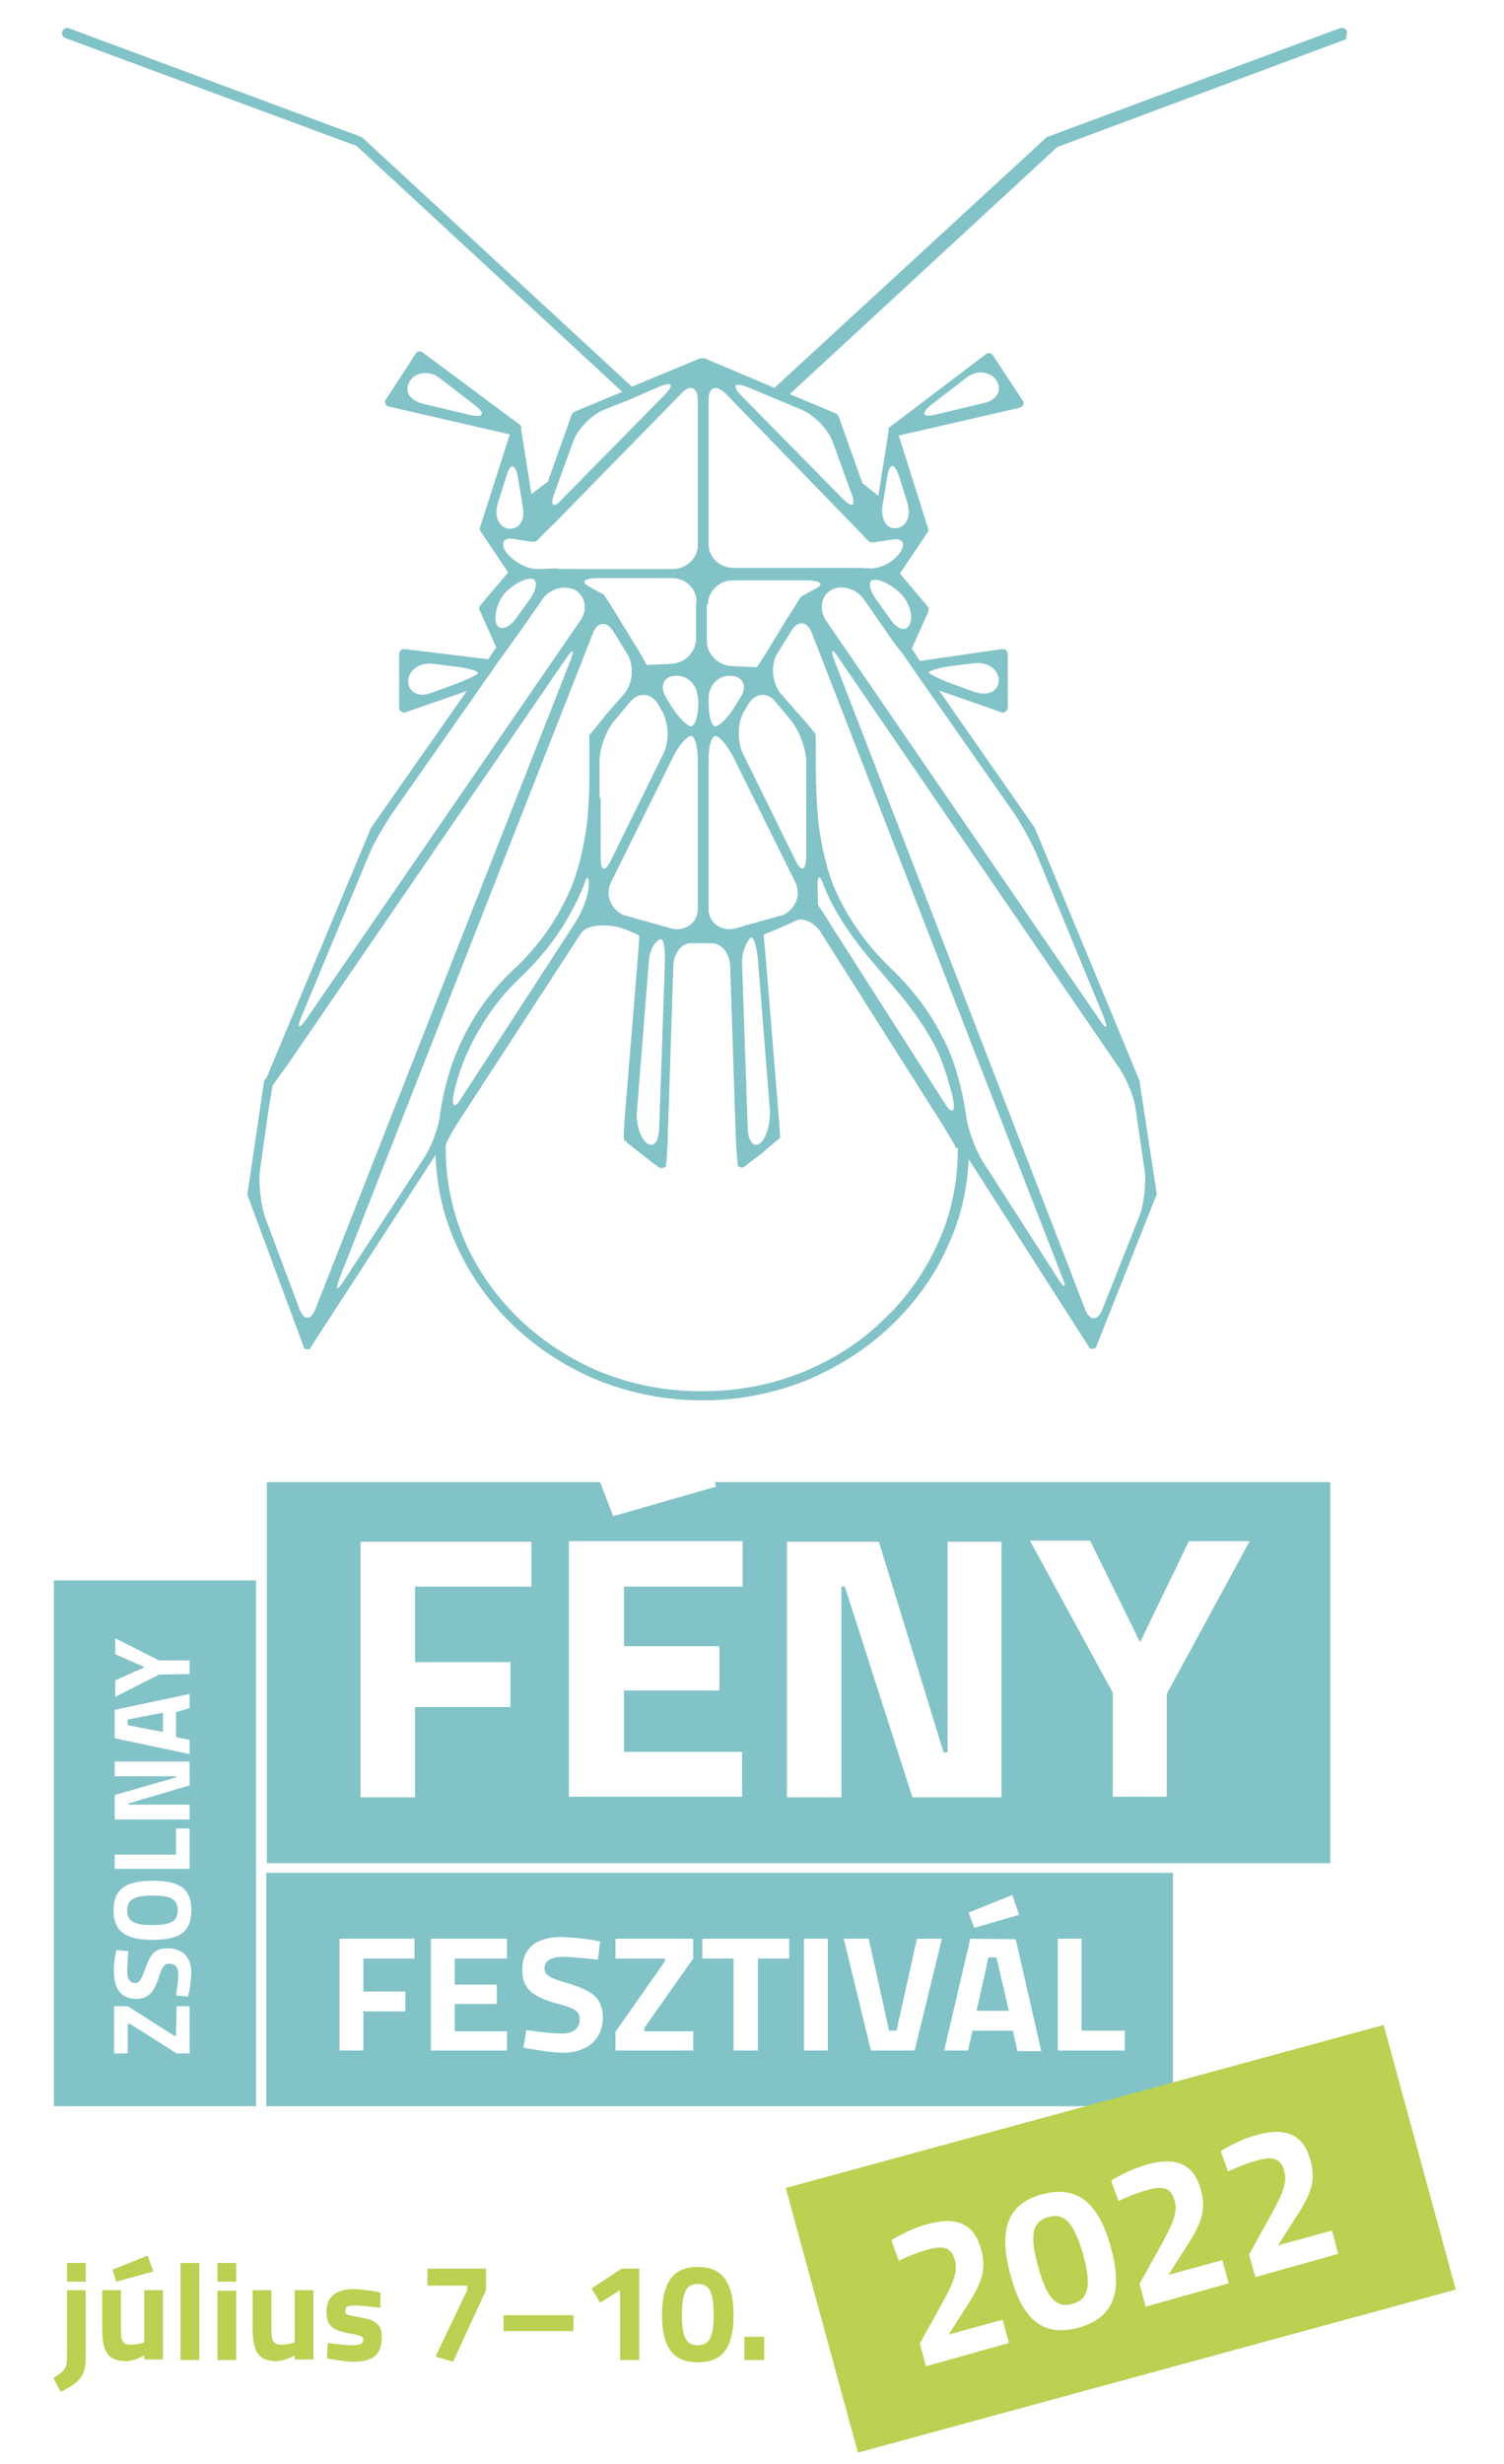
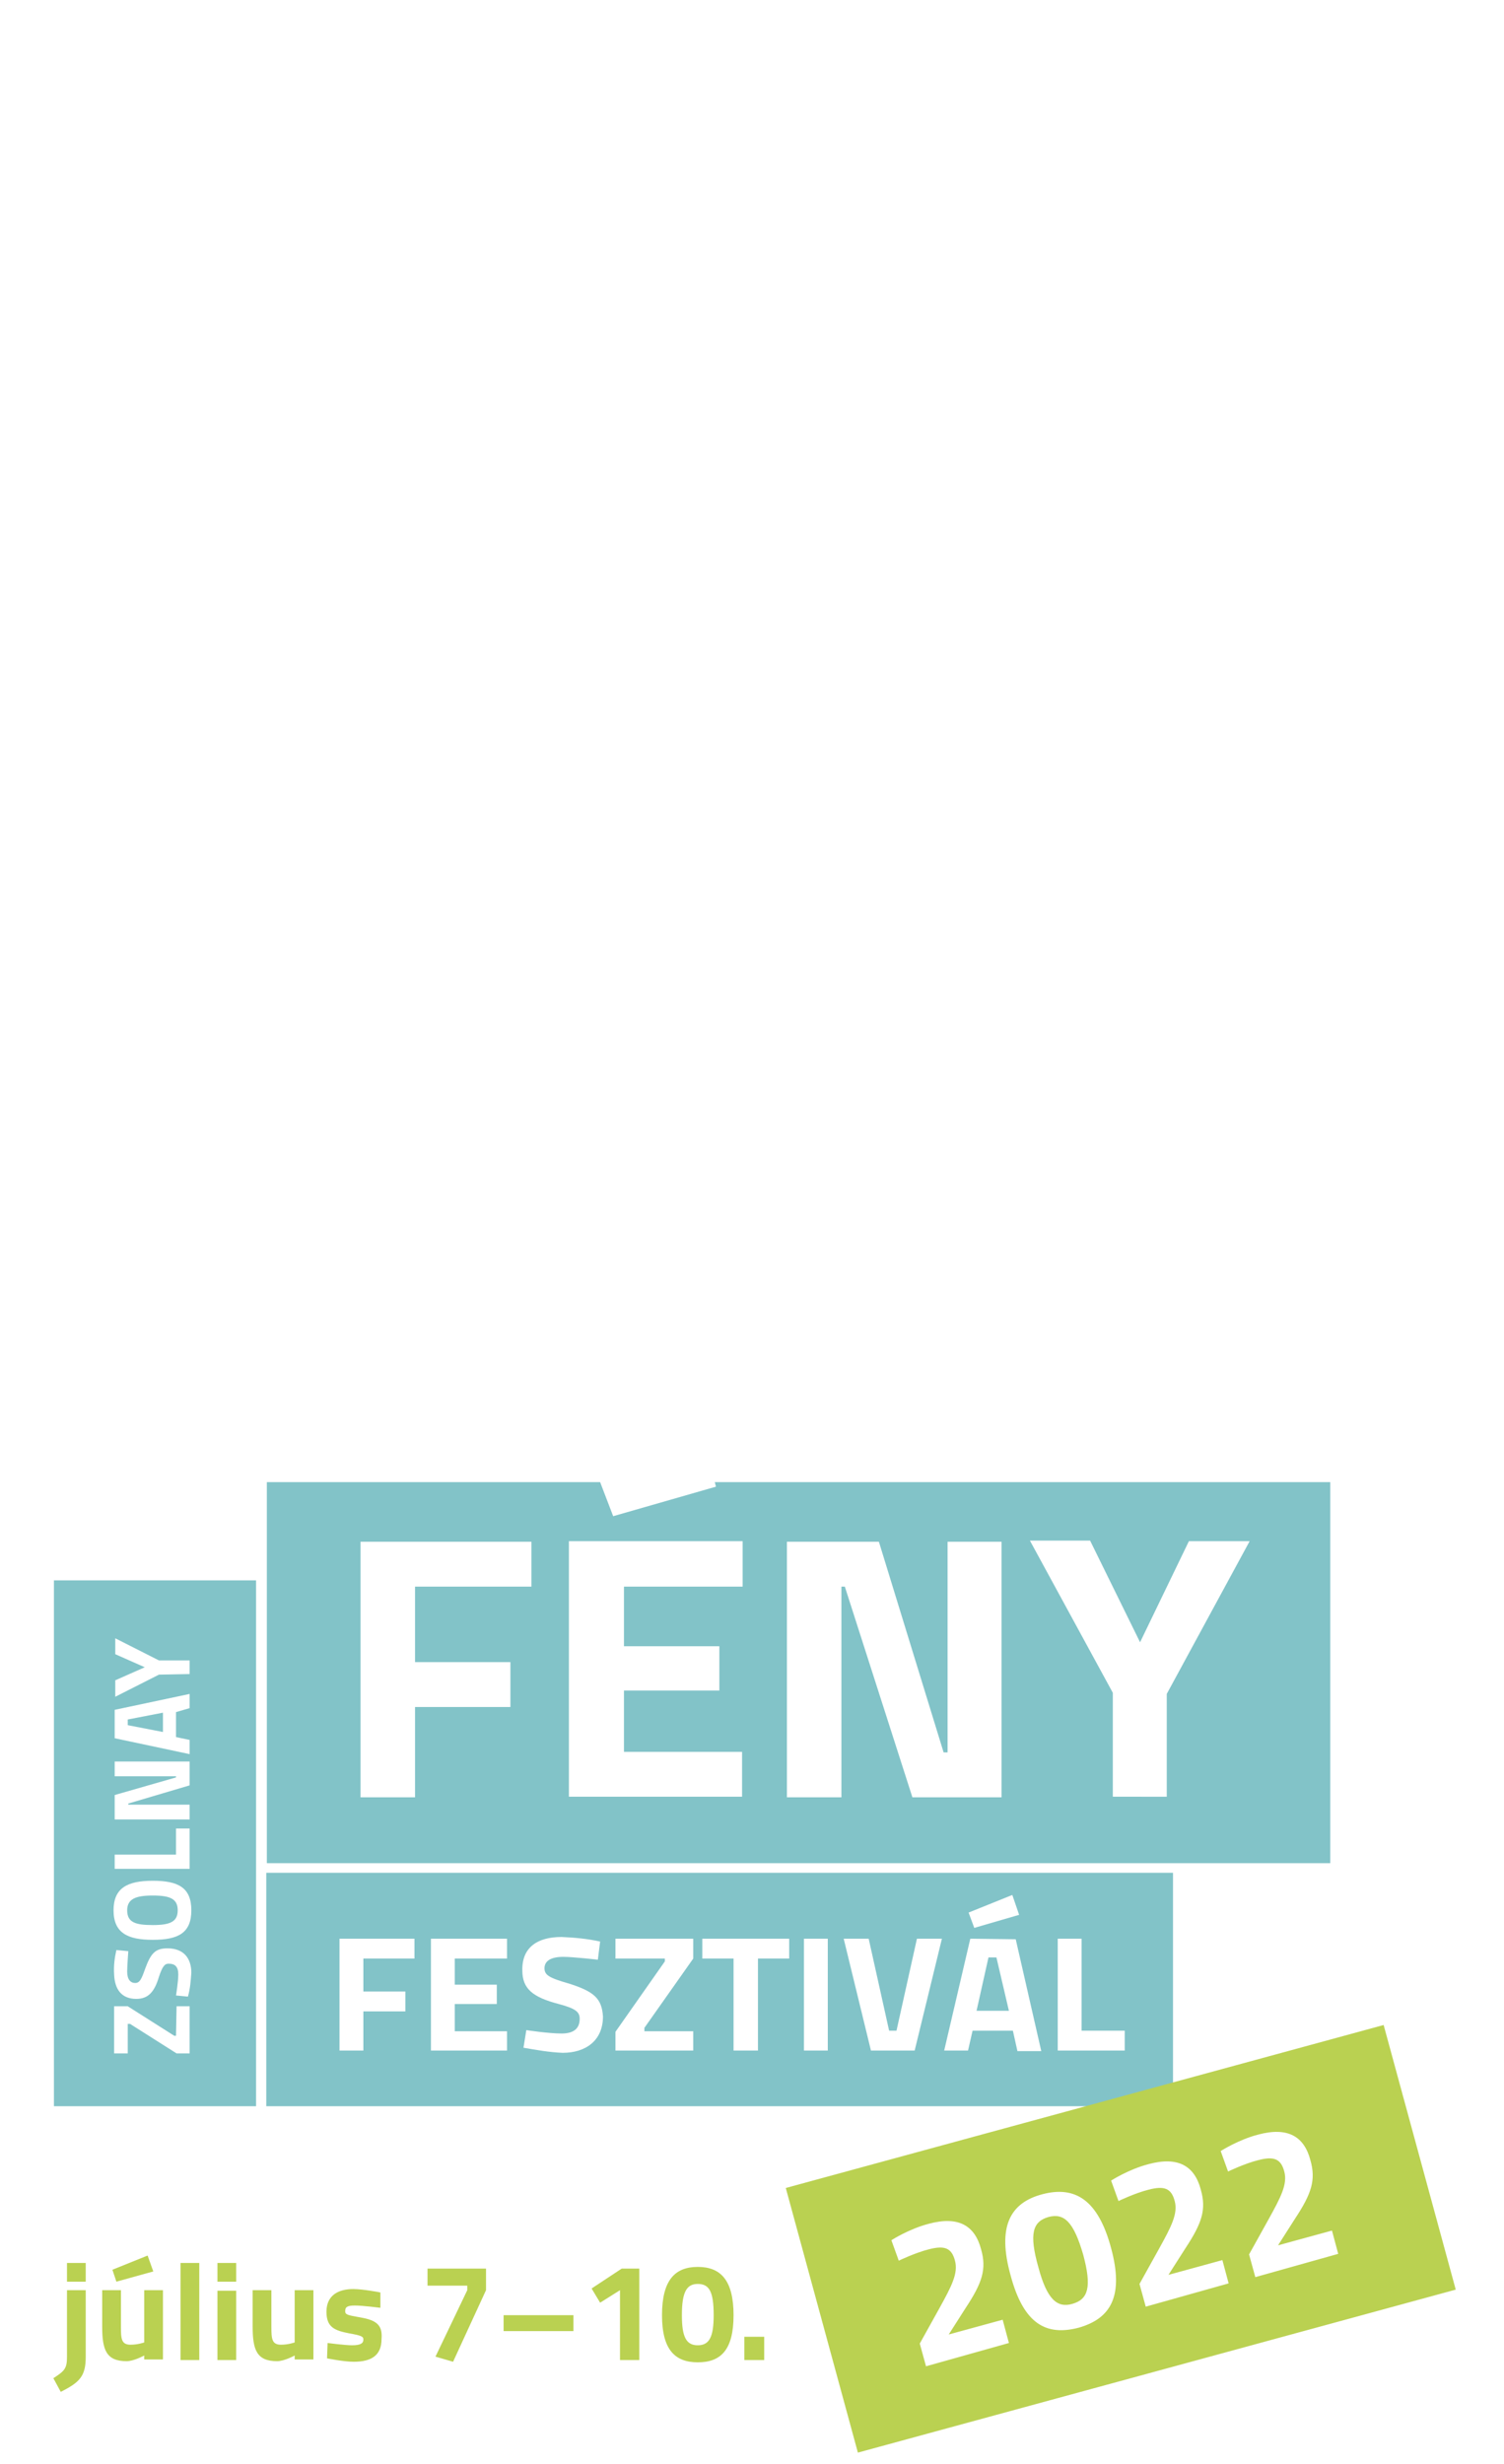
<svg xmlns="http://www.w3.org/2000/svg" id="Layer_1" x="0px" y="0px" viewBox="0 0 264.9 433.9" style="enable-background:new 0 0 264.9 433.9;" xml:space="preserve">
  <style type="text/css">	.st0{fill:#82C3C8;}	.st1{fill:#BAD151;}</style>
  <g>
    <g>
      <path class="st0" d="M46.9,370.9h159.7v-41.1H46.9V370.9z M186.3,341.4h4.2v16.2h7.6v3.5h-11.8V341.4z M178.3,333.7l1.2,3.5   l-7.9,2.3l-1-2.7L178.3,333.7z M170.9,341.4l8,0.1l4.5,19.7h-4.2l-0.8-3.6h-7.1l-0.8,3.5h-4.2L170.9,341.4z M153,341.4l3.6,16.2   h1.3l3.6-16.2h4.4l-4.8,19.7h-7.7l-4.8-19.7H153z M141.6,341.4h4.2v19.7h-4.2V341.4z M123.8,341.4H139v3.5h-5.5v16.2h-4.3v-16.2   h-5.5V341.4z M108.4,357.8l8.7-12.4v-0.5h-8.7v-3.5h13.7v3.5l-8.6,12.2v0.6h8.6v3.4h-13.7V357.8z M98.9,341.1   c2.3,0.1,4.5,0.3,6.8,0.8l-0.4,3.2c0,0-4.3-0.5-6.1-0.5c-2.3,0-3.3,0.8-3.3,2c0,1.2,0.8,1.7,4.3,2.7c4.4,1.4,5.8,2.6,6,5.8   c0,4.3-3.1,6.4-7.1,6.4c-2.4-0.1-4.6-0.5-6.9-0.9l0.5-3.1c0,0,3.9,0.6,6.2,0.6c2.3,0,3.2-1,3.2-2.6c0-1.2-0.7-1.8-3.7-2.6   c-4.6-1.2-6.4-2.7-6.4-5.9C91.9,342.9,94.7,341.1,98.9,341.1z M75.9,341.4h13.4v3.5h-9.2v4.6h7.4v3.4h-7.4v4.8h9.2v3.4H75.9V341.4   z M59.8,341.4h13.2v3.5h-9v5.8h7.4v3.5H64v6.9h-4.2V341.4z M125.9,261l0.2,0.8l-18.1,5.2l-2.3-6H47v67.1h187.3V261H125.9z    M93.5,279.4H73.1v13.3h16.8v7.9H73.1v15.9h-9.6v-45h30.1V279.4z M130.8,279.4h-20.9v10.5h16.8v7.8h-16.8v10.8h20.8v7.9h-30.5v-45   h30.6V279.4z M176.4,316.5h-15.7l-11.9-37.1h-0.6v37.1h-9.6v-45h16.2l11.4,37.1h0.7v-37.1h9.5V316.5z M205.5,298.3v18.1H196v-18.3   l-14.6-26.8H192l8.8,17.9l8.6-17.8h10.7L205.5,298.3z M9.5,370.9h35.6v-42v-50.6H9.5V370.9z M33.4,361.6h-2.3l-8.2-5.2h-0.4v5.2   h-2.4v-8.3h2.4l8.2,5.2H31l0.1-5.2h2.3V361.6z M20.3,295.9l5.2-2.3l-5.2-2.3v-2.8l7.7,3.9h5.4v2.4l-5.4,0.1l-7.7,3.9V295.9z    M20.2,301.1l13.2-2.8v2.5l-2.4,0.7v4.4l2.4,0.5v2.5l-13.2-2.8V301.1z M20.2,316.1l10.8-3.1v-0.2H20.2v-2.6h13.2v4.2l-10.8,3.2   v0.2h10.8v2.6H20.2V316.1z M20.2,326.6H31v-4.6h2.4v7.1H20.2V326.6z M26.9,331.2c4.5,0,6.8,1.2,6.8,5.2c0,4-2.3,5.2-6.8,5.2   c-4.4,0-6.9-1.2-6.9-5.2C20,332.5,22.4,331.2,26.9,331.2z M20.5,343.4l2.1,0.2c0,0-0.2,2.6-0.2,3.6c0,1.4,0.6,2,1.4,2   c0.8,0,1.1-0.6,1.8-2.6c1-2.7,1.8-3.5,3.9-3.5c2.9,0,4.2,1.8,4.2,4.3c-0.1,1.4-0.2,2.8-0.6,4.2l-2.1-0.2c0,0,0.4-2.4,0.4-3.7   c0-1.4-0.6-1.9-1.7-1.9c-0.7,0-1.1,0.5-1.7,2.3c-0.8,2.7-1.9,3.9-4,3.9c-2.6,0-3.8-1.7-3.9-4.3C20,346.1,20.2,344.7,20.5,343.4z    M26.9,339c3.1,0,4.4-0.6,4.4-2.6c0-2-1.3-2.6-4.4-2.6c-3,0-4.5,0.6-4.5,2.6C22.4,338.5,23.8,339,26.9,339z M22.5,303.8l6.2,1.2   v-3.4l-6.2,1.2V303.8z M175.5,344.7h-1.4l-2.1,9.4h5.7L175.5,344.7z" />
    </g>
  </g>
  <g>
    <g>
-       <path class="st0" d="M237.1,6.9c0-0.5,0.2-1,0.1-1.5C237,5,236.5,4.8,235.9,5l-51.4,19.1c-0.1,0-0.2,0.1-0.3,0.2l-47.8,44   l-12.3-5.2h-0.1c0,0,0,0-0.1,0c0,0,0,0-0.1,0c0,0,0,0-0.1,0c0,0,0,0-0.1,0c0,0,0,0-0.1,0c0,0,0,0-0.1,0h-0.1l-12,5L63.9,24.3   c-0.1-0.1-0.2-0.1-0.3-0.2L12.2,5c-0.5-0.2-1,0-1.2,0.5c-0.2,0.5,0,1,0.5,1.2l51.3,19L109.6,69l-8.4,3.5c-0.2,0.1-0.4,0.3-0.5,0.5   l-4.2,11.8L93.6,87l-1.8-11.3v-0.1c0,0,0,0,0-0.1c0,0,0,0,0-0.1c0,0,0,0,0-0.1c0,0,0,0,0-0.1c0,0,0,0,0-0.1c0,0,0,0,0-0.1   c0,0,0,0-0.1-0.1L74.5,62.1c-0.2-0.2-0.5-0.2-0.7-0.2c-0.3,0-0.5,0.2-0.6,0.4L68,70.3c-0.2,0.2-0.2,0.5-0.1,0.8   c0.1,0.3,0.3,0.5,0.6,0.5l21.3,4.9L84.5,93c0,0,0,0,0,0.1v0.1v0.1v0.1c0,0,0,0.1,0.1,0.1l4.9,7.3l-4.9,5.8   c-0.2,0.3-0.3,0.6-0.1,0.9l2.9,6.5l-1.4,2.1l-14.7-1.8c-0.3,0-0.5,0-0.7,0.2c-0.2,0.2-0.3,0.4-0.3,0.7v9.4c0,0.3,0.1,0.6,0.4,0.7   c0.2,0.1,0.3,0.2,0.5,0.2c0.1,0,0.2,0,0.3-0.1l10.7-3.7l-16.8,24c0,0.1-0.1,0.1-0.1,0.2l-18.4,44c-0.2,0.1-0.4,0.4-0.4,0.6   l-2.9,19.6c0,0.1,0,0.3,0,0.4l9.9,26.7c0,0,0,0,0,0.1c0,0,0,0.1,0.1,0.1l0.1,0.1l0.1,0.1c0,0,0,0,0.1,0c0,0,0,0,0.1,0H54h0.1h0.1   h0.1c0,0,0,0,0.1,0h0.1c0.1,0,0.1-0.1,0.2-0.2c0,0,0,0,0-0.1l22-33.9c0.2,5.5,1.4,10.9,3.7,15.9c2.4,5.3,5.8,10.1,10.1,14.2   c4.3,4.1,9.3,7.3,14.9,9.6c5.8,2.3,11.9,3.5,18.2,3.5h0.1h0.1c6.3,0,12.4-1.2,18.2-3.5c5.5-2.3,10.6-5.5,14.9-9.6   s7.7-8.8,10.1-14.2c2.2-4.8,3.4-9.9,3.6-15.2l21.2,33.1c0,0,0,0,0,0.1c0.1,0.1,0.1,0.1,0.2,0.2h0.1c0,0,0,0,0.1,0h0.1h0.1h0.1h0.1   c0,0,0,0,0.1,0c0,0,0,0,0.1,0l0.1-0.1l0.1-0.1c0,0,0-0.1,0.1-0.1c0,0,0,0,0-0.1l10.6-26.7c0.1-0.1,0.1-0.3,0-0.4l-3-19.6v-0.1   l-18.4-44.4c0-0.1-0.1-0.1-0.1-0.2l-16.8-24.1l10.9,3.8c0.1,0,0.2,0.1,0.3,0.1c0.2,0,0.4-0.1,0.5-0.2c0.2-0.2,0.4-0.4,0.4-0.7   v-9.4c0-0.3-0.1-0.5-0.3-0.7c-0.2-0.2-0.5-0.2-0.7-0.2l-14.5,2.1l-1.4-2.2l2.9-6.5c0.1-0.3,0.1-0.7-0.1-0.9l-4.9-5.8l4.9-7.3   c0,0,0-0.1,0.1-0.1v-0.1v-0.1v-0.1c0,0,0,0,0-0.1l-5.2-16.5l21.3-4.9c0.3-0.1,0.5-0.3,0.6-0.5c0.1-0.3,0.1-0.6-0.1-0.8l-5.2-7.9   c-0.1-0.2-0.4-0.4-0.6-0.4c-0.3,0-0.5,0-0.7,0.2l-17,12.9c0,0,0,0-0.1,0.1c0,0,0,0,0,0.1c0,0,0,0,0,0.1c0,0,0,0,0,0.1   c0,0,0,0,0,0.1c0,0,0,0,0,0.1c0,0,0,0,0,0.1V76l-1.8,11.3l-2.8-2.2l-4.2-11.8c-0.1-0.2-0.3-0.4-0.5-0.5l-8.1-3.4l47.1-43.5   L237.1,6.9z M82.9,73.1l-8.4-2c-2.4-0.6-3.4-2.3-2.3-4c1.1-1.7,3.6-1.9,5.4-0.4l6.1,4.7C85.5,72.8,85.2,73.6,82.9,73.1z M164,71.3   l6.1-4.7c1.8-1.5,4.3-1.3,5.4,0.4c1.1,1.7,0.1,3.5-2.3,4l-8.4,2C162.5,73.6,162.1,72.8,164,71.3z M124.7,106.4   c0-2.3,2-4.2,4.4-4.2H142c2.4,0,3.2,0.6,1.8,1.4c-1.4,0.7-2.6,1.4-2.6,1.4l-0.1,0.1l-0.1,0.1c-0.1,0-1,1.7-2.3,3.6l-3.1,5.1   c-1.2,2-2.3,3.6-2.3,3.6s-2.1-0.1-4.4-0.2c-2.4-0.1-4.3-2.1-4.4-4.1V106.4z M129.1,163.6c-2.4,0.3-4.3-1.3-4.3-3.5v-26.3   c0-2.3,0.5-4.2,1.2-4.2c0.7,0,2.2,1.8,3.2,3.8l10.9,22c1,2.1,0.1,4.6-2.1,5.7L129.1,163.6z M133.5,169.1l2.1,26.4   c0.1,2.3-0.6,4.9-1.7,5.8c-1.1,0.9-2.1-0.3-2.2-2.5l-1-29.1c-0.1-2.3,1.1-4.4,1.6-4.6C132.8,165,133.3,166.9,133.5,169.1z    M124.8,123.7V123c0-2.3,1.7-4.1,3.9-4c2.2,0.1,3,1.9,1.7,3.8l-0.9,1.5c-1.2,2-2.8,3.6-3.5,3.6C125.3,127.9,124.8,126,124.8,123.7   z M140.1,151.5l-9.3-18.9c-1-2.2-0.9-5.5,0.3-7.4l0.7-1.2c1.2-2,3.4-2.2,4.8-0.4l2.6,3.1c1.5,1.8,2.8,5.1,2.8,7.4v16.9   C141.9,153.4,141.1,153.6,140.1,151.5z M109.7,161.1c-2.2-1.1-3.1-3.6-2.1-5.7l10.9-22c1-2.1,2.5-3.8,3.2-3.8   c0.7,0,1.2,1.9,1.2,4.2v26.3c0,2.3-2,3.8-4.3,3.5L109.7,161.1z M117.1,169.7l-1,29.1c-0.1,2.3-1,3.4-2.2,2.5   c-1.1-0.9-2-3.5-1.7-5.8l2.1-26.4c0.2-2.3,1.5-3.8,2.2-3.7C116.9,165.5,117.2,167.5,117.1,169.7z M105.6,140.3   C105.6,140.2,105.6,140.2,105.6,140.3c0-0.2,0-2.1,0-4.4v-1.8c0-2.3,1.2-5.7,2.8-7.4l2.6-3.1c1.5-1.8,3.7-1.6,4.9,0.4l0.7,1.2   c1.2,2.1,1.3,5.4,0.3,7.4l-9.3,18.9c-1,2.1-1.8,2-1.8-0.4v-5.4c0-2.3,0-4.5,0-5C105.7,140.7,105.7,140.7,105.6,140.3z    M111.8,113.5l-3.1-5.1c-1.2-2-2.3-3.6-2.3-3.6l-0.1-0.1c0-0.1-0.1-0.1-0.1-0.1c-0.1,0-1.2-0.6-2.6-1.4c-1.4-0.8-0.6-1.4,1.8-1.4   h12.9c2.5,0,4.4,1.9,4.4,4.2h-0.1v6.5c0,2.3-2,4.3-4.3,4.4c-2.4,0.1-4.4,0.2-4.4,0.2S113.1,115.5,111.8,113.5z M121.7,127.9   c-0.7,0-2.3-1.7-3.5-3.6l-0.9-1.5c-1.2-2.1-0.4-3.7,1.7-3.8c2.2-0.1,3.9,1.7,3.9,4h0.1v0.7C123,126.1,122.4,127.9,121.7,127.9z    M97.6,87l3.3-9.1c0.8-2.3,3.2-4.8,5.4-5.7l1-0.4c2.3-0.9,4.3-1.7,4.4-1.8c0.1,0,2-0.9,4.2-1.8l0.2-0.1c2.3-1,2.7-0.3,1,1.4   l-18,18.3C97.6,89.6,96.8,89.2,97.6,87z M87.7,88.6l1.5-4.8c0.7-2.3,1.5-2.2,2,0.1l0.9,5.5c0.4,2.3-0.7,3.9-2.6,3.7   C87.8,92.8,87,90.8,87.7,88.6z M89.1,97.2c-1-1.6-0.4-2.6,1.3-2.3c1.8,0.3,3.3,0.5,3.3,0.5h0.1c0.1,0,0.1,0,0.2,0   c0.1,0,0.1,0,0.1,0h0.1c0.1,0,0.1,0,0.1,0c0-0.1,0.1-0.1,0.1-0.1c0.1,0,0.1,0,0.1,0c0.1-0.1,0.1-0.1,0.1-0.1s1.3-1.4,3-3   l22.3-22.8c1.6-1.8,3-1.3,3,1.1v25.5c0,2.3-2,4.2-4.4,4.2h-16c-2.5,0-4.5,0-4.6-0.1c0,0,0,0-0.1,0h-0.1c0,0-1.5,0.1-3.3,0.1   C92.6,100.1,90.3,98.8,89.1,97.2z M88.8,104.6c1.3-1.5,3.4-2.7,4.7-2.7c1.2,0,1.2,1.6-0.1,3.5l-2.5,3.5c-1.4,1.9-3,2.2-3.5,0.9   C87,108.5,87.5,106.2,88.8,104.6z M79.6,120.7l-3.6,1.3c-2.3,0.9-4.1-0.1-4.1-2.1c0.1-2,2.1-3.3,4.4-3l4,0.5   c2.4,0.3,4.1,0.8,3.9,1.2C83.9,118.9,81.8,119.9,79.6,120.7z M53.1,179L65,150.5c0.9-2.2,2.8-5.4,4.1-7.3l17.5-25   c1.3-2,2.5-3.5,2.5-3.5s1.1-1.6,2.5-3.5l3.9-5.6c1.3-2,3.9-2.6,5.8-1.7c1.8,1.1,2.3,3.4,0.9,5.4l-48.2,70.1   C52.7,181.3,52.2,181.2,53.1,179z M52.7,230.4l-6.1-16.3c-0.7-2.3-1.1-5.9-0.8-8.1l1.5-10.6c0.4-2.3,0.7-4.2,0.7-4.2   s1.1-1.6,2.5-3.5l49.1-71.6c1.3-2,1.7-1.8,0.8,0.4L55.6,230.4C54.8,232.6,53.5,232.6,52.7,230.4z M74.7,203.9l-14.1,21.6   c-1.3,2-1.6,1.8-0.8-0.4l44.6-113.5c0.8-2.2,2.5-2.3,3.7-0.3l2.4,3.9c1.2,2,1,5.1-0.5,6.9l-3.3,3.8c-1.4,1.8-2.9,3.5-2.9,3.6   c0,0.1,0,2.1,0,4.4v3.5c0,2.3-0.2,6.1-0.5,8.3c0,0-0.8,6.4-3,11.3c-2.3,5.1-5.5,9.7-9.7,13.6c-4.3,4-7.7,8.8-10,14.3   c-2.2,4.9-3.1,11.3-3.1,11.3C77.3,198.5,76,201.9,74.7,203.9z M103.7,155.8c0,1.8-1.1,4.7-2.4,6.7l-20,30.8   c-1.2,2-1.8,1.7-1.4-0.6c0,0,0.7-3.6,2.4-7.3c2.3-5.1,5.5-9.7,9.7-13.6c4.3-4.1,7.7-8.9,10.1-14.2c0.7-1.6,0.7-1.6,0.7-1.6   C103.3,154.2,103.8,154.1,103.7,155.8z M168.7,202.3c0,5.8-1.1,11.4-3.5,16.6c-2.3,5.1-5.5,9.7-9.7,13.6c-4.1,4-8.9,7-14.3,9.2   c-5.5,2.2-11.4,3.3-17.5,3.3c-0.1,0-0.2,0-0.2,0c-6.1,0-11.9-1.1-17.5-3.3c-5.3-2.2-10.2-5.3-14.3-9.2c-4.1-3.9-7.4-8.5-9.7-13.6   c-2.3-5.3-3.5-10.9-3.5-16.6c0-0.5,0-0.5,0-0.5c0-0.5,1.1-2.5,2.4-4.5l21.4-32.9c1.3-2,5.8-1.5,7.4-0.9c1.6,0.6,2.9,1.2,2.9,1.3   c0,0.1-0.1,2.1-0.3,4.3l-2.2,26.9c-0.2,2.3-0.3,4.6-0.2,4.7c0.1,0.1,1.4,1.3,3.1,2.5c1.5,1.3,3.1,2.4,3.3,2.5c0,0,0,0,0.2,0   c0.2,0,0.3,0,0.4-0.1c0.3-0.1,0.3-0.1,0.3-0.1c0.2-0.3,0.3-2.5,0.4-4.8l1-30.7c0.1-2.3,1.6-4.1,3.4-3.9c0,0,0,0,1.6,0   c1.6,0,1.6,0,1.6,0c1.8-0.1,3.3,1.7,3.4,3.9l1,30.6c0.1,2.3,0.3,4.4,0.4,4.8c0,0,0,0,0.3,0.1c0.2,0.1,0.3,0.1,0.4,0.1   c0.2,0,0.2,0,0.2,0c0.2-0.1,1.6-1.3,3.3-2.5c1.5-1.4,3.2-2.6,3.2-2.8c0-0.1-0.1-2.2-0.3-4.4l-2.2-26.9c-0.2-2.3-0.4-4.3-0.4-4.4   c0,0,4.2-1.7,5.5-2.4c1.3-0.8,3.5,0.2,4.7,2.2l21.4,33.8c1.2,2,2.3,3.8,2.3,4C168.7,202.1,168.7,202.1,168.7,202.3z M144,155.8   c0-1.8,0.5-1.7,1.1,0.2c0,0,0,0,0.7,1.6c2.4,5.4,7.2,11,7.2,11c1.5,1.8,4,4.7,5.5,6.5c0,0,4.5,5.3,6.8,10.4   c1.7,3.9,2.6,8.2,2.6,8.2c0.4,2.3-0.3,2.5-1.5,0.6l-19.8-31c-1.2-2-2.3-3.6-2.3-3.6c-0.1-0.1-0.2-0.2-0.2-0.4   C144.1,159,144,157.5,144,155.8z M186.3,225.1l-13.3-20.7c-1.2-2-2.5-5.5-2.8-7.7c0,0-0.9-6.9-3.2-12c-2.4-5.4-5.8-10.1-10.1-14.2   c-4.1-3.9-7.4-8.5-9.7-13.6c-2.4-5.3-3.1-12.5-3.1-12.5c-0.2-2.3-0.4-6-0.4-8.3v-2.3c0-2.3,0-4.5-0.1-4.6   c-0.1-0.1-1.3-1.7-2.9-3.4l-3.3-3.8c-1.4-1.8-1.7-4.9-0.5-6.9l2.4-3.9c1.2-2,2.9-1.9,3.7,0.3L187,224.7   C188,226.9,187.5,227.1,186.3,225.1z M200,195.2l1.6,10.9c0.3,2.3-0.1,5.9-0.9,8l-6.5,16.4c-0.8,2.2-2.3,2.2-3.1,0l-44.1-114.1   c-0.8-2.2-0.4-2.3,0.8-0.4l49,71.6C198.2,189.5,199.7,192.9,200,195.2z M167.5,117.3l4-0.5c2.5-0.3,4.4,1.1,4.4,3   c0,1.9-1.8,2.8-4.1,2.1l-3.6-1.3c-2.3-0.8-4.3-1.8-4.6-2.1C163.4,118.2,165.2,117.6,167.5,117.3z M161.1,118.2l17.5,25   c1.3,1.9,3.1,5.2,4,7.3l11.8,28.6c0.8,2.2,0.5,2.3-0.8,0.4l-48.1-70.2c-1.3-2-0.9-4.4,0.9-5.4c1.8-1,4.4-0.3,5.8,1.7l3.9,5.6   c1.3,2,2.5,3.5,2.6,3.5C158.7,114.7,159.8,116.3,161.1,118.2z M158.9,104.8c1.3,1.5,2,3.8,1.3,5.2c-0.6,1.3-2.2,0.9-3.5-1.1   l-2.5-3.5c-1.3-1.9-1.3-3.4-0.1-3.3C155.4,102.1,157.5,103.3,158.9,104.8z M155.4,89.3l0.9-5.5c0.4-2.3,1.2-2.3,2-0.1l1.5,4.8   c0.7,2.3-0.1,4.2-1.8,4.5C156.2,93.3,155.2,91.6,155.4,89.3z M153,95.3c0.1,0.1,0.1,0.1,0.1,0.1c0.1,0,0.1,0,0.1,0   c0,0.1,0.1,0.1,0.1,0.1c0.1,0,0.1,0,0.1,0h0.1c0.1,0,0.1,0,0.1,0c0.1,0,0.1,0,0.2,0h0.1c0,0,1.5-0.2,3.3-0.5   c1.8-0.3,2.4,0.8,1.3,2.3c-1,1.6-3.4,2.8-5.1,2.8c-1.8-0.1-3.3-0.1-3.3-0.1H150c-0.1,0-0.1,0-0.1,0h-0.1c-0.1,0-0.1,0-0.1,0   c-0.1,0-0.1,0-0.1,0s-2,0-4.4,0h-16c-2.5,0-4.4-1.9-4.4-4.2V70.4c0-2.3,1.3-2.7,3-1.1l22.3,23C151.7,94,153,95.3,153,95.3z    M141.3,72.2c2.3,1,4.6,3.5,5.4,5.7L150,87c0.8,2.2,0.1,2.5-1.5,0.9l-18-18.3c-1.6-1.7-1.2-2.3,1-1.5L141.3,72.2z" />
-     </g>
+       </g>
  </g>
  <g>
    <g>
      <path class="st1" d="M184.7,390.4c-2.8,0.8-3.5,2.9-1.8,8.9c1.5,5.6,3.3,7.2,6,6.4c2.8-0.8,3.4-3,1.9-8.6   C189.1,391.2,187.4,389.7,184.7,390.4z M243.7,356.6l-105.3,28.7l12.7,46.6l105.3-28.7L243.7,356.6z M163.1,416.7l-1.1-4l3.5-6.3   c2.1-3.8,3.3-6.1,2.7-8.3c-0.6-2.3-1.9-2.7-4.6-2c-2.4,0.6-5.3,2-5.3,2l-1.3-3.6c0,0,3.1-2,6.6-2.9c5.2-1.4,8.1,0.3,9.2,4.5   c1,3.5,0.2,5.9-2.7,10.3l-3,4.7l9.5-2.6l1.1,4.1L163.1,416.7z M190,409.9c-5.7,1.5-9.7-0.6-12-9.2c-2.4-8.6-0.1-12.8,5.6-14.3   c5.7-1.5,9.8,0.9,12.1,9.5C198,404.4,195.6,408.3,190,409.9z M201.8,406.2l-1.1-4l3.5-6.3c2.1-3.8,3.3-6.1,2.7-8.3   c-0.6-2.3-1.9-2.7-4.6-2c-2.4,0.6-5.3,2-5.3,2l-1.3-3.6c0,0,3.1-2,6.6-2.9c5.2-1.4,8.1,0.3,9.2,4.5c1,3.5,0.2,5.9-2.7,10.3l-3,4.7   l9.5-2.6l1.1,4.1L201.8,406.2z M221.1,401l-1.1-4l3.5-6.3c2.1-3.8,3.3-6.1,2.7-8.3c-0.6-2.3-1.9-2.7-4.6-2c-2.4,0.6-5.3,2-5.3,2   l-1.3-3.6c0,0,3.1-2,6.6-2.9c5.2-1.4,8.1,0.3,9.2,4.5c1,3.5,0.2,5.9-2.7,10.3l-3,4.7l9.5-2.6l1.1,4.1L221.1,401z M11.8,401.8h3.3   v-3.3h-3.3V401.8z M11.8,415c0,2.1-0.4,2.5-2.4,3.8l1.3,2.4c3.4-1.7,4.4-2.8,4.4-6.2v-11.7h-3.3V415z M25.4,412.5   c0,0-1.1,0.4-2.4,0.4c-1.6,0-1.7-1-1.7-3.1v-6.5H18v6.4c0,4.1,0.7,6.1,4.3,6.1c1.3,0,3.1-1,3.1-1v0.7h3.3v-12.2h-3.3V412.5z    M27,400l-1-2.8l-6.2,2.5l0.7,2.1L27,400z M31.8,415.6h3.3v-17.1h-3.3V415.6z M38.3,415.6h3.3v-12.2h-3.3V415.6z M38.3,401.8h3.3   v-3.3h-3.3V401.8z M51.9,412.5c0,0-1.1,0.4-2.4,0.4c-1.6,0-1.7-1-1.7-3.1v-6.5h-3.3v6.4c0,4.1,0.7,6.1,4.3,6.1c1.3,0,3.1-1,3.1-1   v0.7h3.3v-12.2h-3.3V412.5z M63.5,408.1c-2.3-0.4-2.7-0.5-2.7-1.1c0-0.7,0.3-1,1.7-1c1.4,0,4.5,0.4,4.5,0.4l0-2.7   c0,0-3-0.6-4.8-0.6c-2.6,0-4.7,1.1-4.7,4c0,2.7,1.4,3.3,4,3.8c2.3,0.4,2.5,0.6,2.5,1.1c0,0.6-0.4,1-2,1c-1.2,0-4.3-0.4-4.3-0.4   l-0.1,2.7c0,0,2.9,0.6,4.7,0.6c3.1,0,4.9-1.1,4.9-4C67.4,409.5,66.4,408.6,63.5,408.1z M75.3,402.5h7v0.8L76.7,415l3.1,0.9   l5.8-12.6v-3.8H75.3V402.5z M88.7,410.5H101v-2.8H88.7V410.5z M104.2,403l1.5,2.5l3.5-2.2v12.3h3.4v-16.1h-3.1L104.2,403z    M122.9,399.2c-4,0-6.3,2.3-6.3,8.5c0,6.1,2.3,8.3,6.3,8.3c4,0,6.3-2.1,6.3-8.3C129.2,401.5,126.9,399.2,122.9,399.2z M122.9,413   c-2,0-2.8-1.4-2.8-5.3c0-4.2,0.9-5.5,2.8-5.5c2,0,2.8,1.3,2.8,5.5C125.7,411.6,124.9,413,122.9,413z M131.1,415.6h3.5v-4.1h-3.5   V415.6z" />
    </g>
  </g>
</svg>